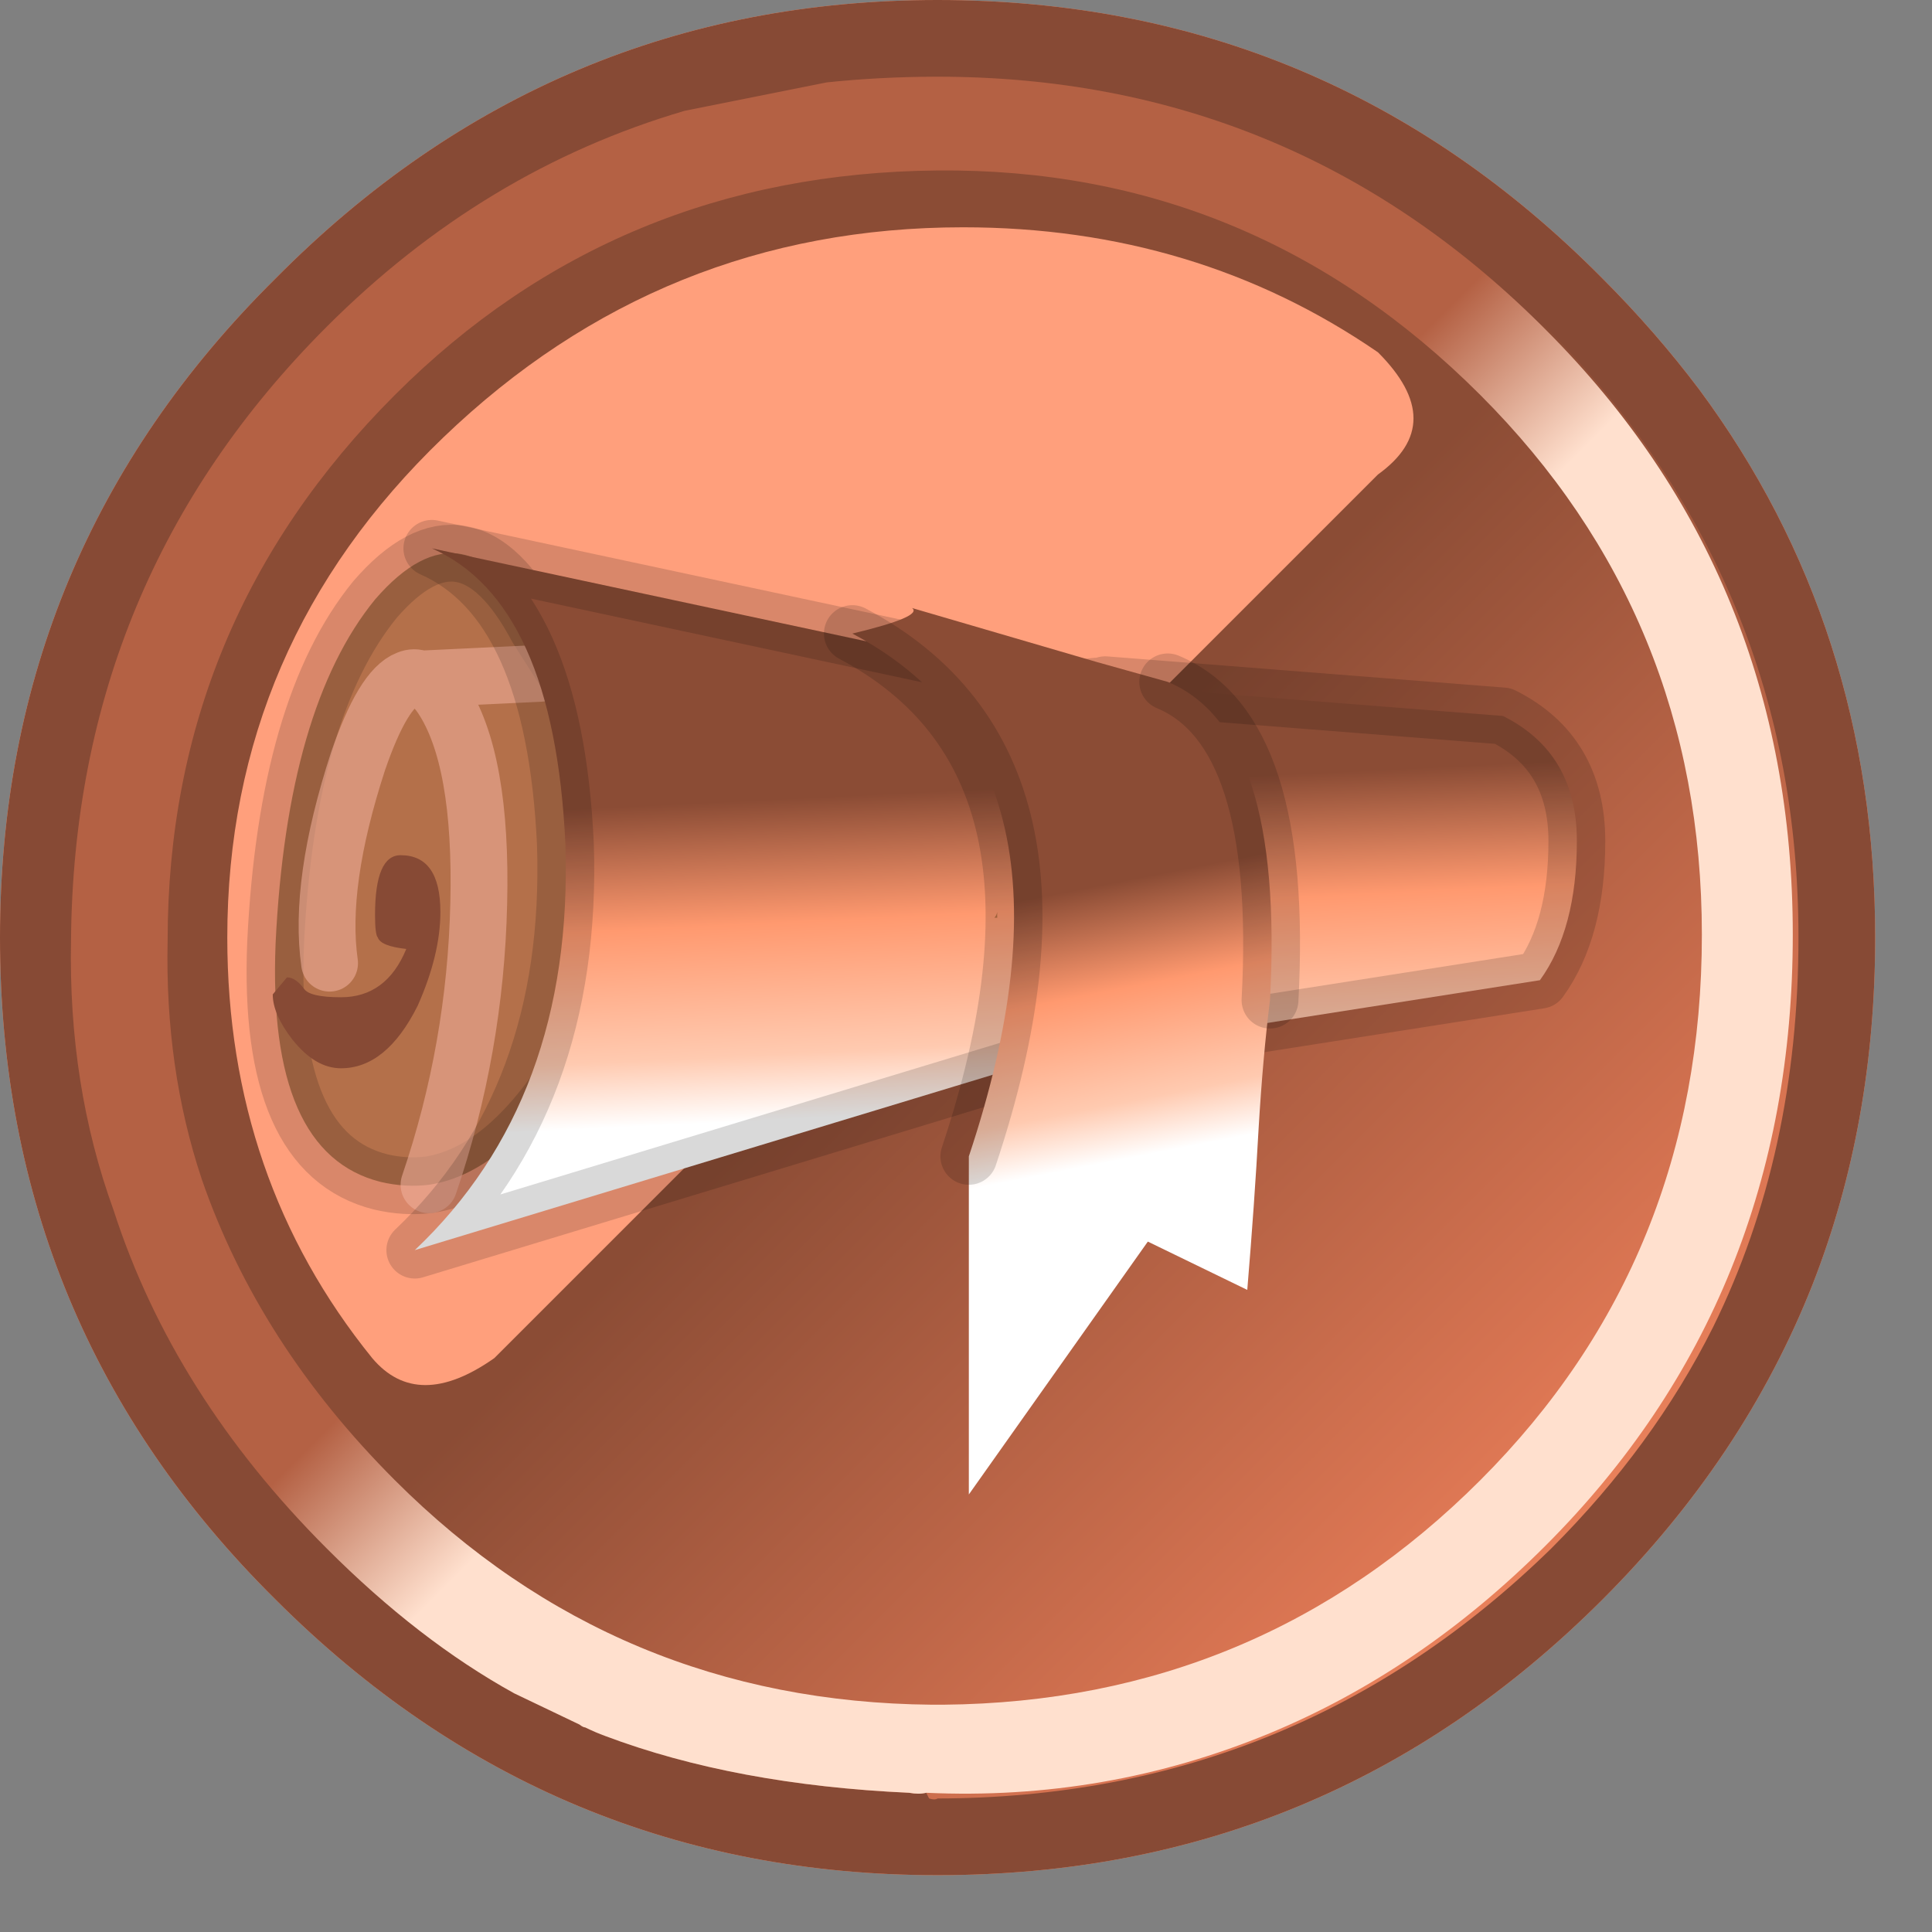
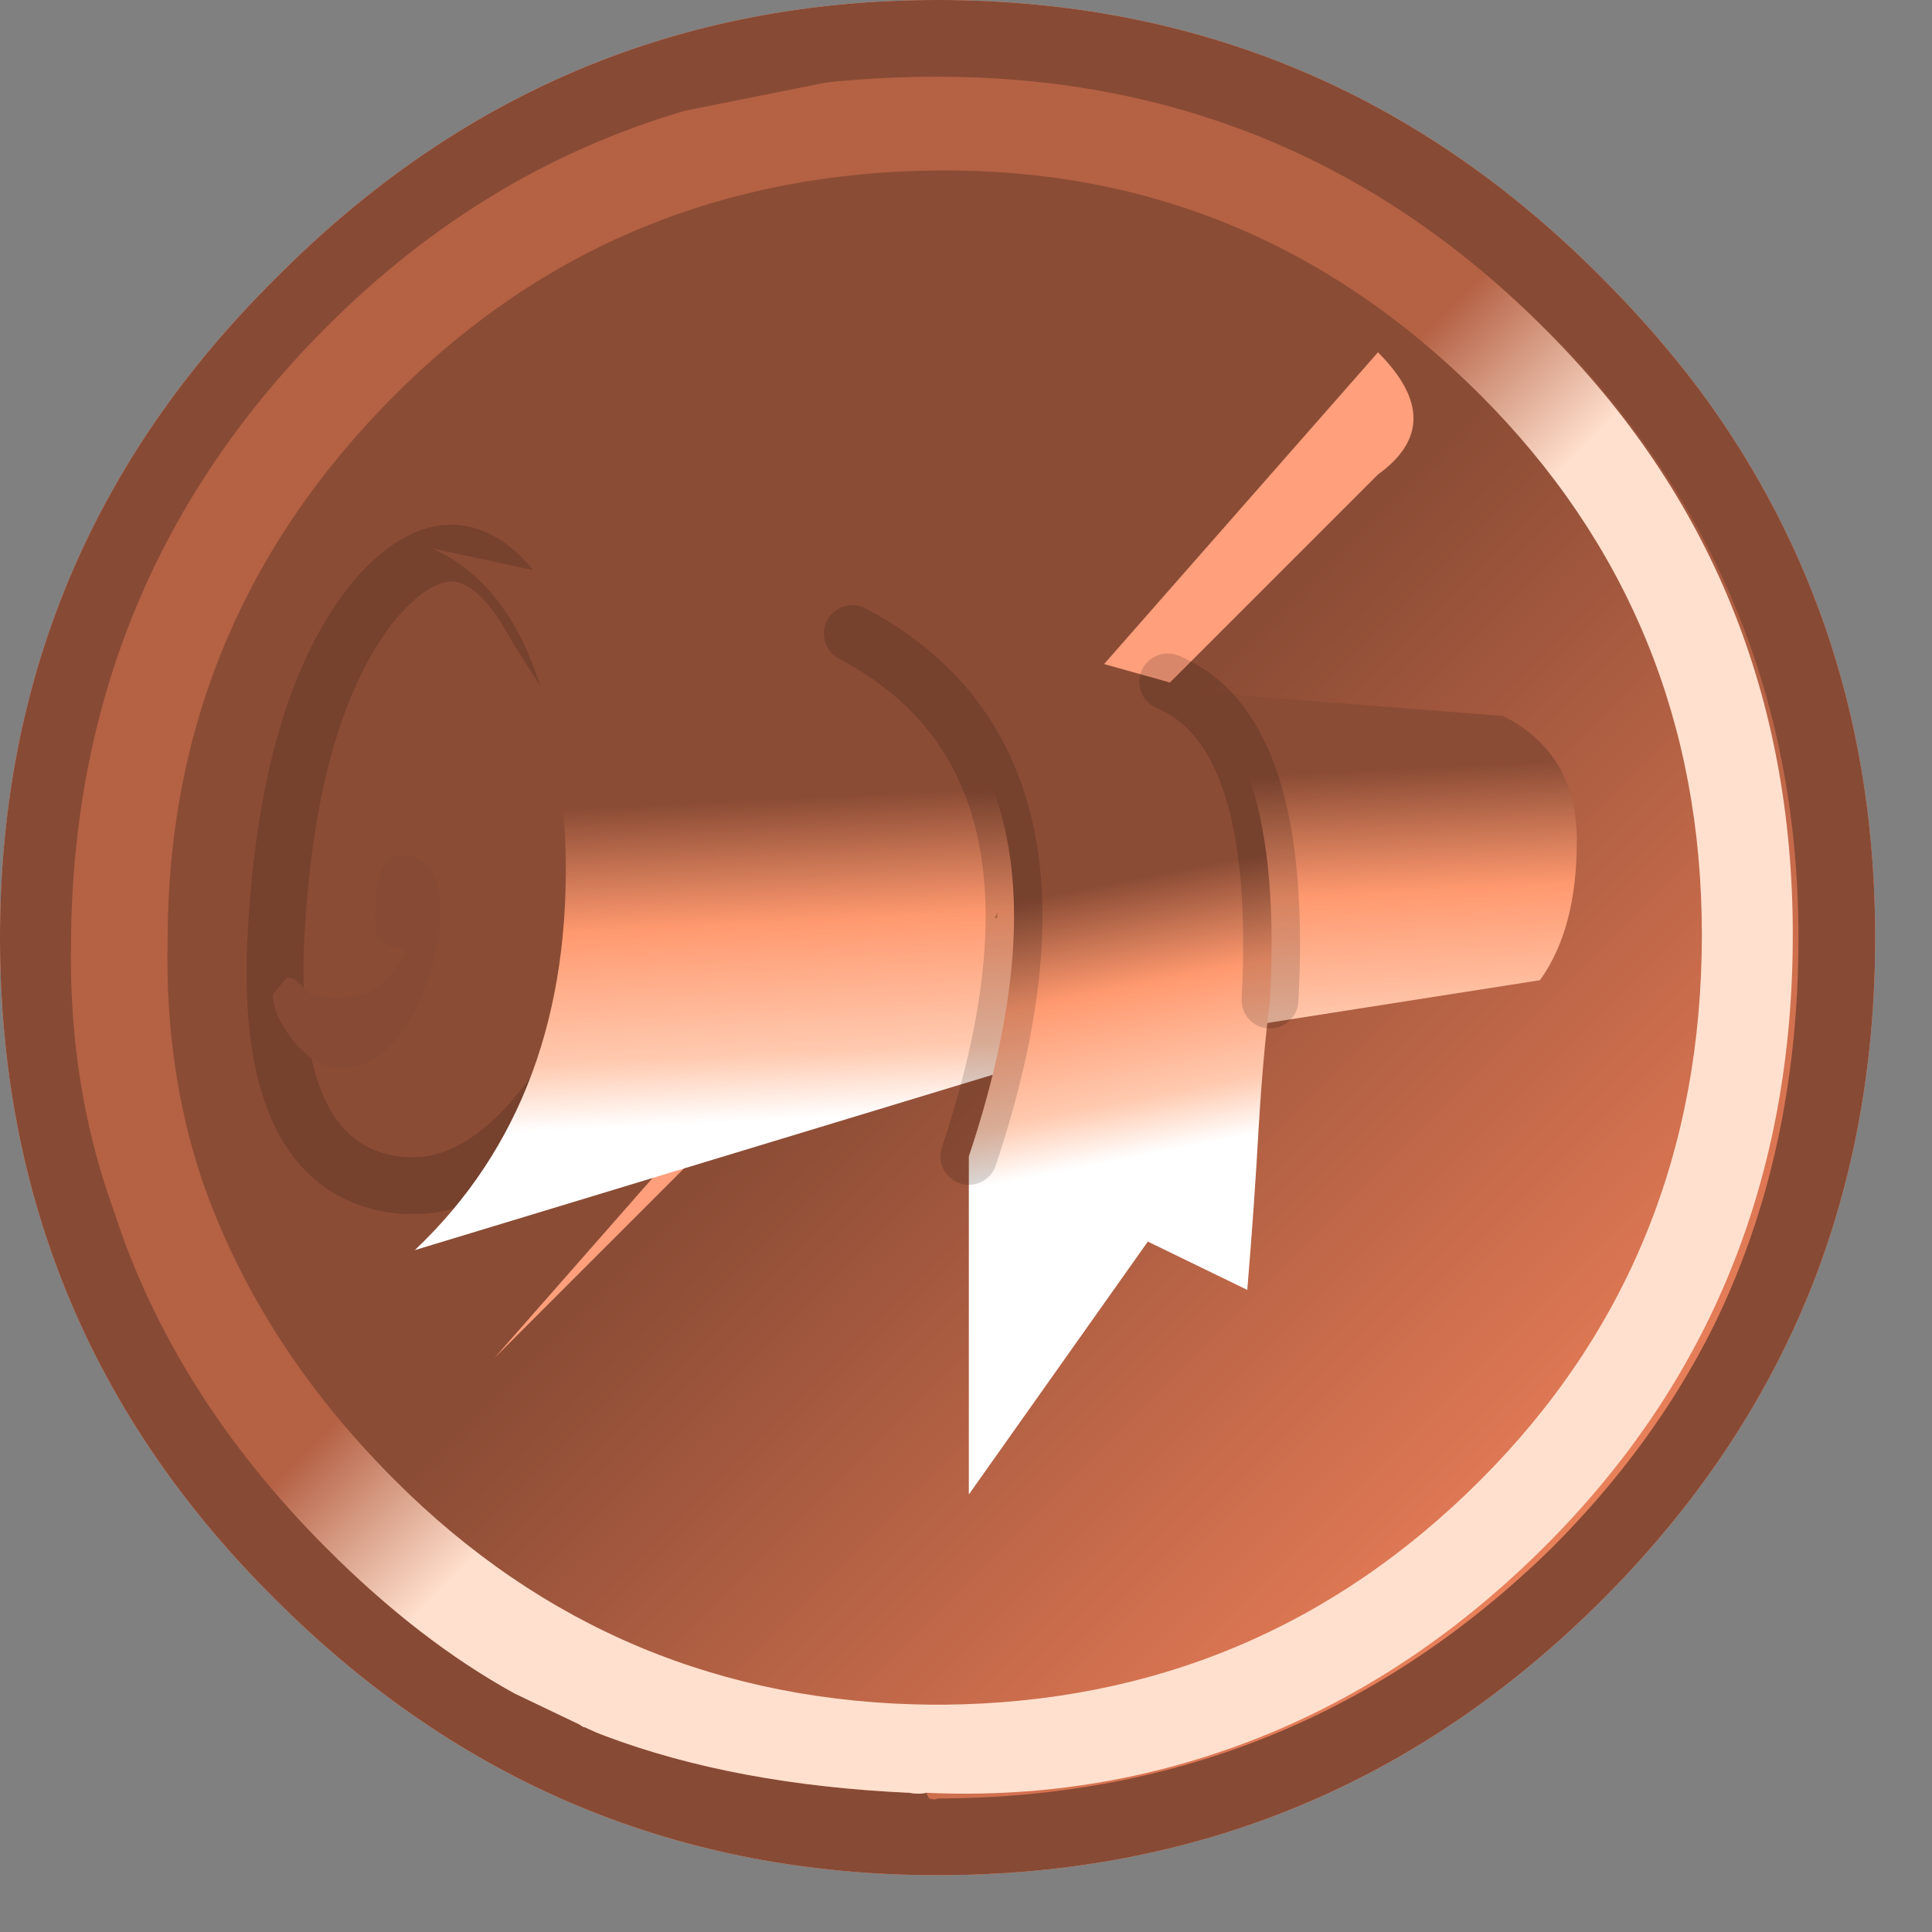
<svg xmlns="http://www.w3.org/2000/svg" id="icoProfileB" image-rendering="auto" baseProfile="basic" version="1.1" x="0px" y="0px" width="34" height="34">
  <rect width="100%" height="100%" fill="#808080" stroke="none" />
  <defs>
    <linearGradient id="Gradient_1" gradientUnits="userSpaceOnUse" x1="29.875" y1="29.875" x2="3.224" y2="3.224" spreadMethod="pad">
      <stop offset="0%" stop-color="#FF9468" />
      <stop offset="15.294%" stop-color="#DC7653" />
      <stop offset="49.803%" stop-color="#8B4C35" />
    </linearGradient>
    <linearGradient id="Gradient_2" gradientUnits="userSpaceOnUse" x1="16.875" y1="19.55" x2="16.325" y2="8.25" spreadMethod="pad">
      <stop offset="0%" stop-color="#FFF" />
      <stop offset="10.196%" stop-color="#FFCAB0" />
      <stop offset="30.588%" stop-color="#FF996F" />
      <stop offset="49.803%" stop-color="#8B4C35" />
    </linearGradient>
    <linearGradient id="Gradient_3" gradientUnits="userSpaceOnUse" x1="19.075" y1="20.537" x2="17.224" y2="11.062" spreadMethod="pad">
      <stop offset="0%" stop-color="#FFF" />
      <stop offset="10.196%" stop-color="#FFCAB0" />
      <stop offset="30.588%" stop-color="#FF996F" />
      <stop offset="49.803%" stop-color="#8B4C35" />
    </linearGradient>
    <linearGradient id="Gradient_4" gradientUnits="userSpaceOnUse" x1="5.787" y1="5.787" x2="27.212" y2="27.212" spreadMethod="pad">
      <stop offset="45.098%" stop-color="#B46144" />
      <stop offset="56.470%" stop-color="#FFE0CE" />
    </linearGradient>
  </defs>
  <g id="Iconos_icoLeaguePrizeD3" overflow="visible">
    <path fill="#FF9F7C" stroke="none" d="M29.9 6.85Q29.136 5.836 28.2 4.9 23.35 0 16.5 0 9.7 0 4.85 4.9 0 9.7 0 16.5 0 23.35 4.85 28.15 9.7 33 16.5 33 23.35 33 28.2 28.15 30.697 25.652 31.9 22.6 33 19.785 33 16.5 33 11.027 29.9 6.85Z" />
-     <path fill="url(#Gradient_1)" stroke="none" d="M32.4 16.6Q32.4 10 27.75 5.35 23.1 .7 16.45 .7 9.85 .7 5.2 5.35 .55 10 .55 16.6 .55 23.2 5.2 27.85 9.85 32.55 16.45 32.55 23.1 32.55 27.75 27.85 32.4 23.2 32.4 16.6M24.25 6.2Q25.5 7.45 24.25 8.35L8.7 23.9Q7.35 24.85 6.55 23.9 4 20.75 4 16.5 4 11.35 7.8 7.7 11.65 4 16.95 4 21.05 4 24.25 6.2Z" />
-     <path fill="#4D3107" fill-opacity=".419" stroke="none" d="M7.75 12.25Q7.590 12 7.4 11.95 7.290 11.902 7.15 11.95 6.740 12.116 6.3 13.4 5.6 15.55 5.8 16.95 5.6 15.55 6.3 13.4 6.740 12.116 7.15 11.95 7.290 11.902 7.4 11.95L9.5 11.85 7.4 11.95Q7.590 12 7.75 12.25 8.487 13.347 8.4 15.9 8.366 18.453 7.55 20.85 8.962 20.638 10.2 18.55L11.65 14.5 9.45 11.05Q8.2 8.7 6.6 10.55 5.05 12.45 4.85 16.6 4.7 20.3 6.7 20.8 7.130 20.901 7.55 20.85 8.366 18.453 8.4 15.9 8.487 13.347 7.75 12.25Z" />
+     <path fill="url(#Gradient_1)" stroke="none" d="M32.4 16.6Q32.4 10 27.75 5.35 23.1 .7 16.45 .7 9.85 .7 5.2 5.35 .55 10 .55 16.6 .55 23.2 5.2 27.85 9.85 32.55 16.45 32.55 23.1 32.55 27.75 27.85 32.4 23.2 32.4 16.6M24.25 6.2Q25.5 7.45 24.25 8.35L8.7 23.9Z" />
    <path id="Layer5_0_1_STROKES" stroke="#000" stroke-opacity=".149" stroke-width="1" stroke-linejoin="round" stroke-linecap="round" fill="none" d="M9.45 11.05L11.65 14.5 10.2 18.55Q8.962 20.638 7.55 20.85 7.130 20.901 6.7 20.8 4.7 20.3 4.85 16.6 5.05 12.45 6.6 10.55 8.2 8.7 9.45 11.05Z" />
-     <path id="Layer5_0_2_STROKES" stroke="#EFAF9B" stroke-opacity=".580" stroke-width="1" stroke-linejoin="round" stroke-linecap="round" fill="none" d="M7.55 20.85Q8.366 18.453 8.425 15.9 8.487 13.347 7.775 12.275 7.590 12 7.4 11.95 7.290 11.902 7.175 11.95 6.740 12.116 6.3 13.4 5.6 15.55 5.8 16.95M7.4 11.95L9.5 11.85" />
    <path fill="url(#Gradient_2)" stroke="none" d="M27.1 17.25Q27.75 16.35 27.75 14.8 27.75 13.25 26.45 12.6L19.45 12.05 19.3 12.1 19.3 12.05 19.05 12.1 7.6 9.65Q9.75 10.6 9.95 14.85 10.1 19.35 7.3 22L19 18.45 19.3 18.45 19.3 18.5 19.45 18.5 19.45 18.45 27.1 17.25Z" />
-     <path id="Layer4_0_1_STROKES" stroke="#000" stroke-opacity=".149" stroke-width="1" stroke-linejoin="round" stroke-linecap="round" fill="none" d="M27.75 14.8Q27.75 13.25 26.45 12.6L19.45 12.05 19.3 12.1 19.3 12.075 19.05 12.1 7.6 9.65Q9.75 10.6 9.95 14.85 10.1 19.35 7.3 22L19 18.45 19.3 18.475 19.3 18.5 19.45 18.5 19.45 18.45 27.1 17.25Q27.75 16.35 27.75 14.8Z" />
    <path fill="url(#Gradient_3)" stroke="none" d="M22.35 17.6Q22.605 12.855 20.55 12L19.3 11.65 16.05 10.7Q16.25 10.85 15 11.15 19.35 13.45 17.05 20.35L17.05 26.3 20.2 21.85 21.95 22.7Q22.078 21.163 22.15 19.85 22.225 18.598 22.35 17.6Z" />
    <path id="Layer3_0_1_STROKES" stroke="#000" stroke-opacity=".149" stroke-width="1" stroke-linejoin="round" stroke-linecap="round" fill="none" d="M20.55 12Q22.605 12.855 22.35 17.6M17.05 20.35Q19.35 13.45 15 11.15" />
    <path fill="#4D3107" fill-opacity=".419" stroke="none" d="M17.5 16.15L17.55 16.15Q17.547 16.114 17.55 16.05 17.536 16.114 17.5 16.15Z" />
    <path fill="#874A35" stroke="none" d="M7.05 15.05Q6.6 15.05 6.6 16.1 6.6 16.45 6.65 16.5 6.7 16.65 7.15 16.7 6.8 17.55 6 17.55 5.45 17.55 5.35 17.4 5.2 17.2 5.05 17.2L4.8 17.5Q4.8 17.85 5.15 18.3 5.55 18.8 6 18.8 6.8 18.8 7.35 17.7 7.75 16.8 7.75 16.05 7.75 15.05 7.05 15.05Z" />
    <path fill="#874A35" stroke="none" d="M29.9 6.85Q29.136 5.836 28.2 4.9 23.35 0 16.5 0 9.7 0 4.85 4.9 0 9.7 0 16.5 0 23.35 4.85 28.15 9.7 33 16.5 33 23.35 33 28.2 28.15 30.697 25.652 31.9 22.6 33 19.785 33 16.5 33 11.027 29.9 6.85M27.1 5.7Q27.2 5.75 27.3 5.85 31.65 10.3 31.65 16.5 31.65 20.3 30.15 23.35 29.1 25.45 27.3 27.25 22.809 31.640 16.5 31.65 16.450 31.683 16.35 31.65 16.333 31.618 16.3 31.55 16.171 31.582 16 31.55 12.934 31.410 10.65 30.55 10.485 30.490 10.3 30.4 10.260 30.398 10.2 30.35L9.05 29.8Q7.368 28.871 5.75 27.25 3.05 24.55 2 21.3 1.2 19.1 1.25 16.55 1.3 10.2 5.75 5.75 8.512 2.987 12.05 1.95L14.55 1.45Q15.479 1.353 16.45 1.35L16.5 1.35Q22.7 1.35 27.1 5.7Z" />
    <path fill="url(#Gradient_4)" stroke="none" d="M27.2 5.8Q27.15 5.75 27.1 5.7 22.7 1.35 16.5 1.35L16.45 1.35Q15.479 1.353 14.55 1.45L12.05 1.95Q8.512 2.987 5.75 5.75 1.3 10.2 1.25 16.55 1.2 19.1 2 21.3 3.05 24.55 5.75 27.25 7.368 28.871 9.05 29.8L10.2 30.35Q10.260 30.398 10.3 30.4 10.485 30.490 10.65 30.55 12.934 31.410 16 31.55 16.171 31.582 16.3 31.55 19.464 31.695 22.35 30.5 25 29.4 27.2 27.2 31.55 22.85 31.55 16.45 31.55 10.15 27.2 5.8M26.05 6.95Q29.95 10.85 29.95 16.45 29.95 22.15 26.05 26.05 22.15 29.95 16.6 30 16.5 30 16.4 30 10.85 29.95 6.95 26.05 4.55 23.65 3.55 20.75 2.9 18.8 2.95 16.55 2.95 10.95 6.95 6.95 10.85 3.05 16.5 3 22.05 2.95 26.05 6.95Z" />
  </g>
</svg>